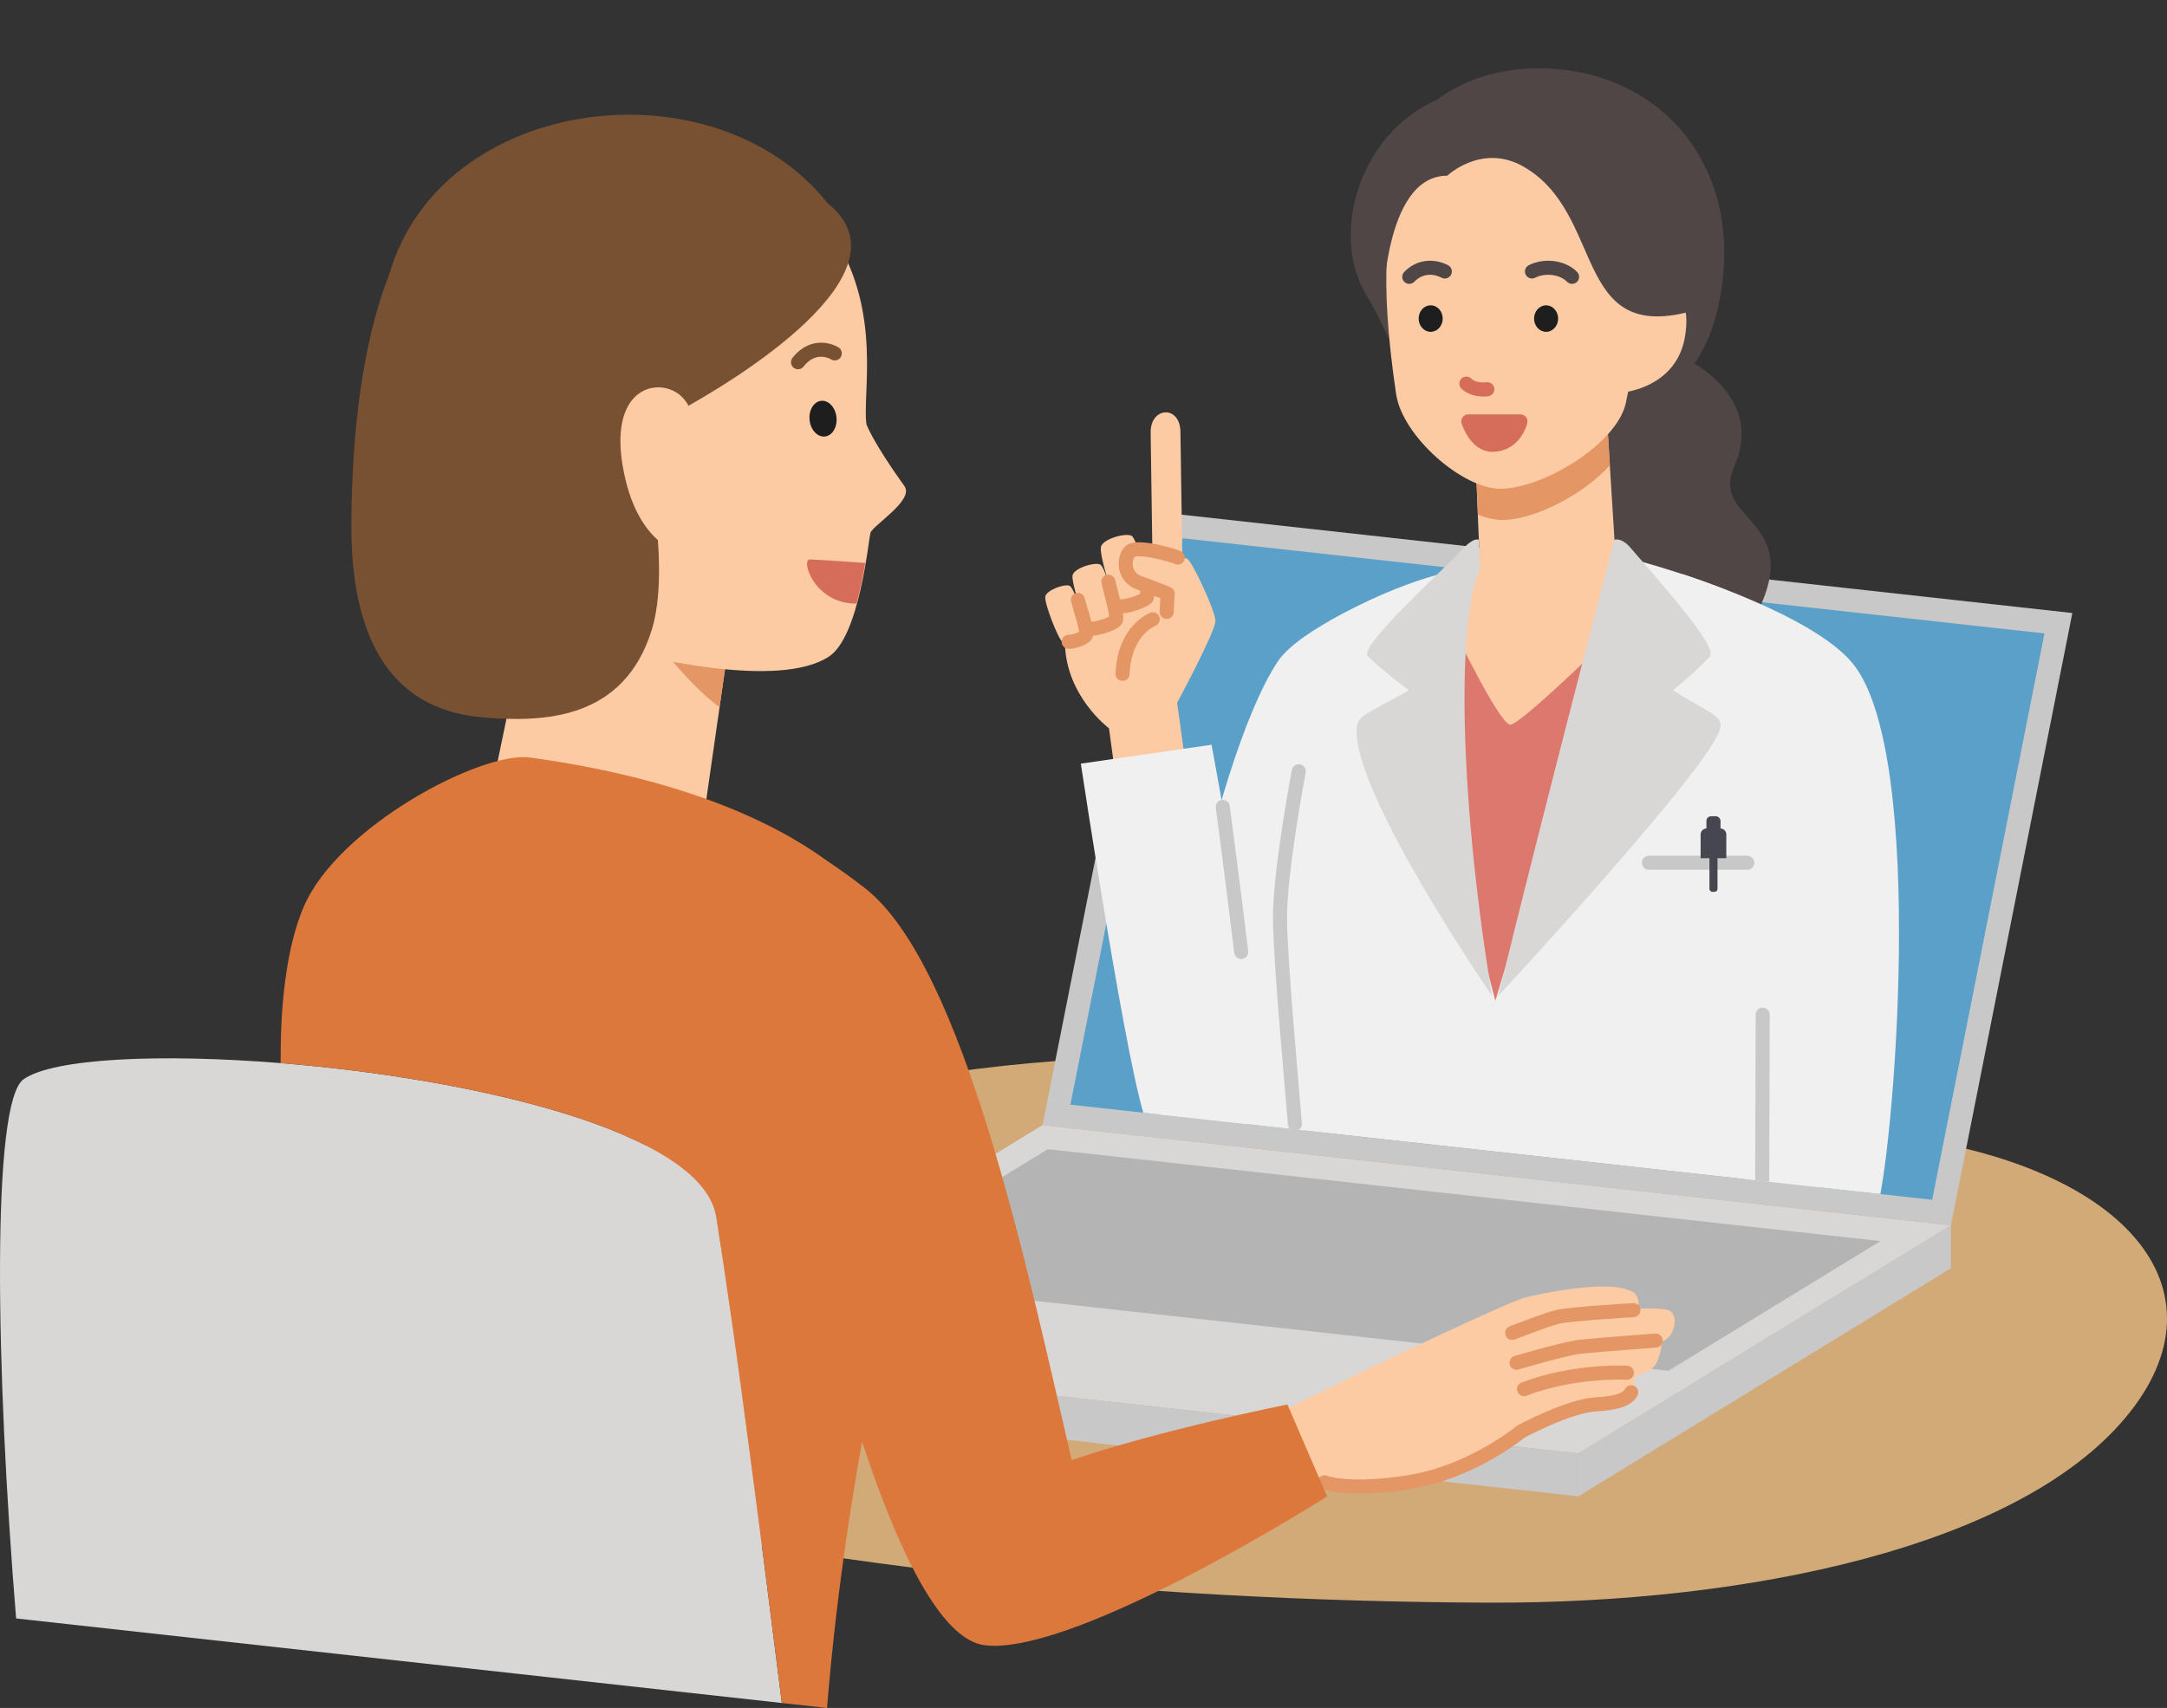
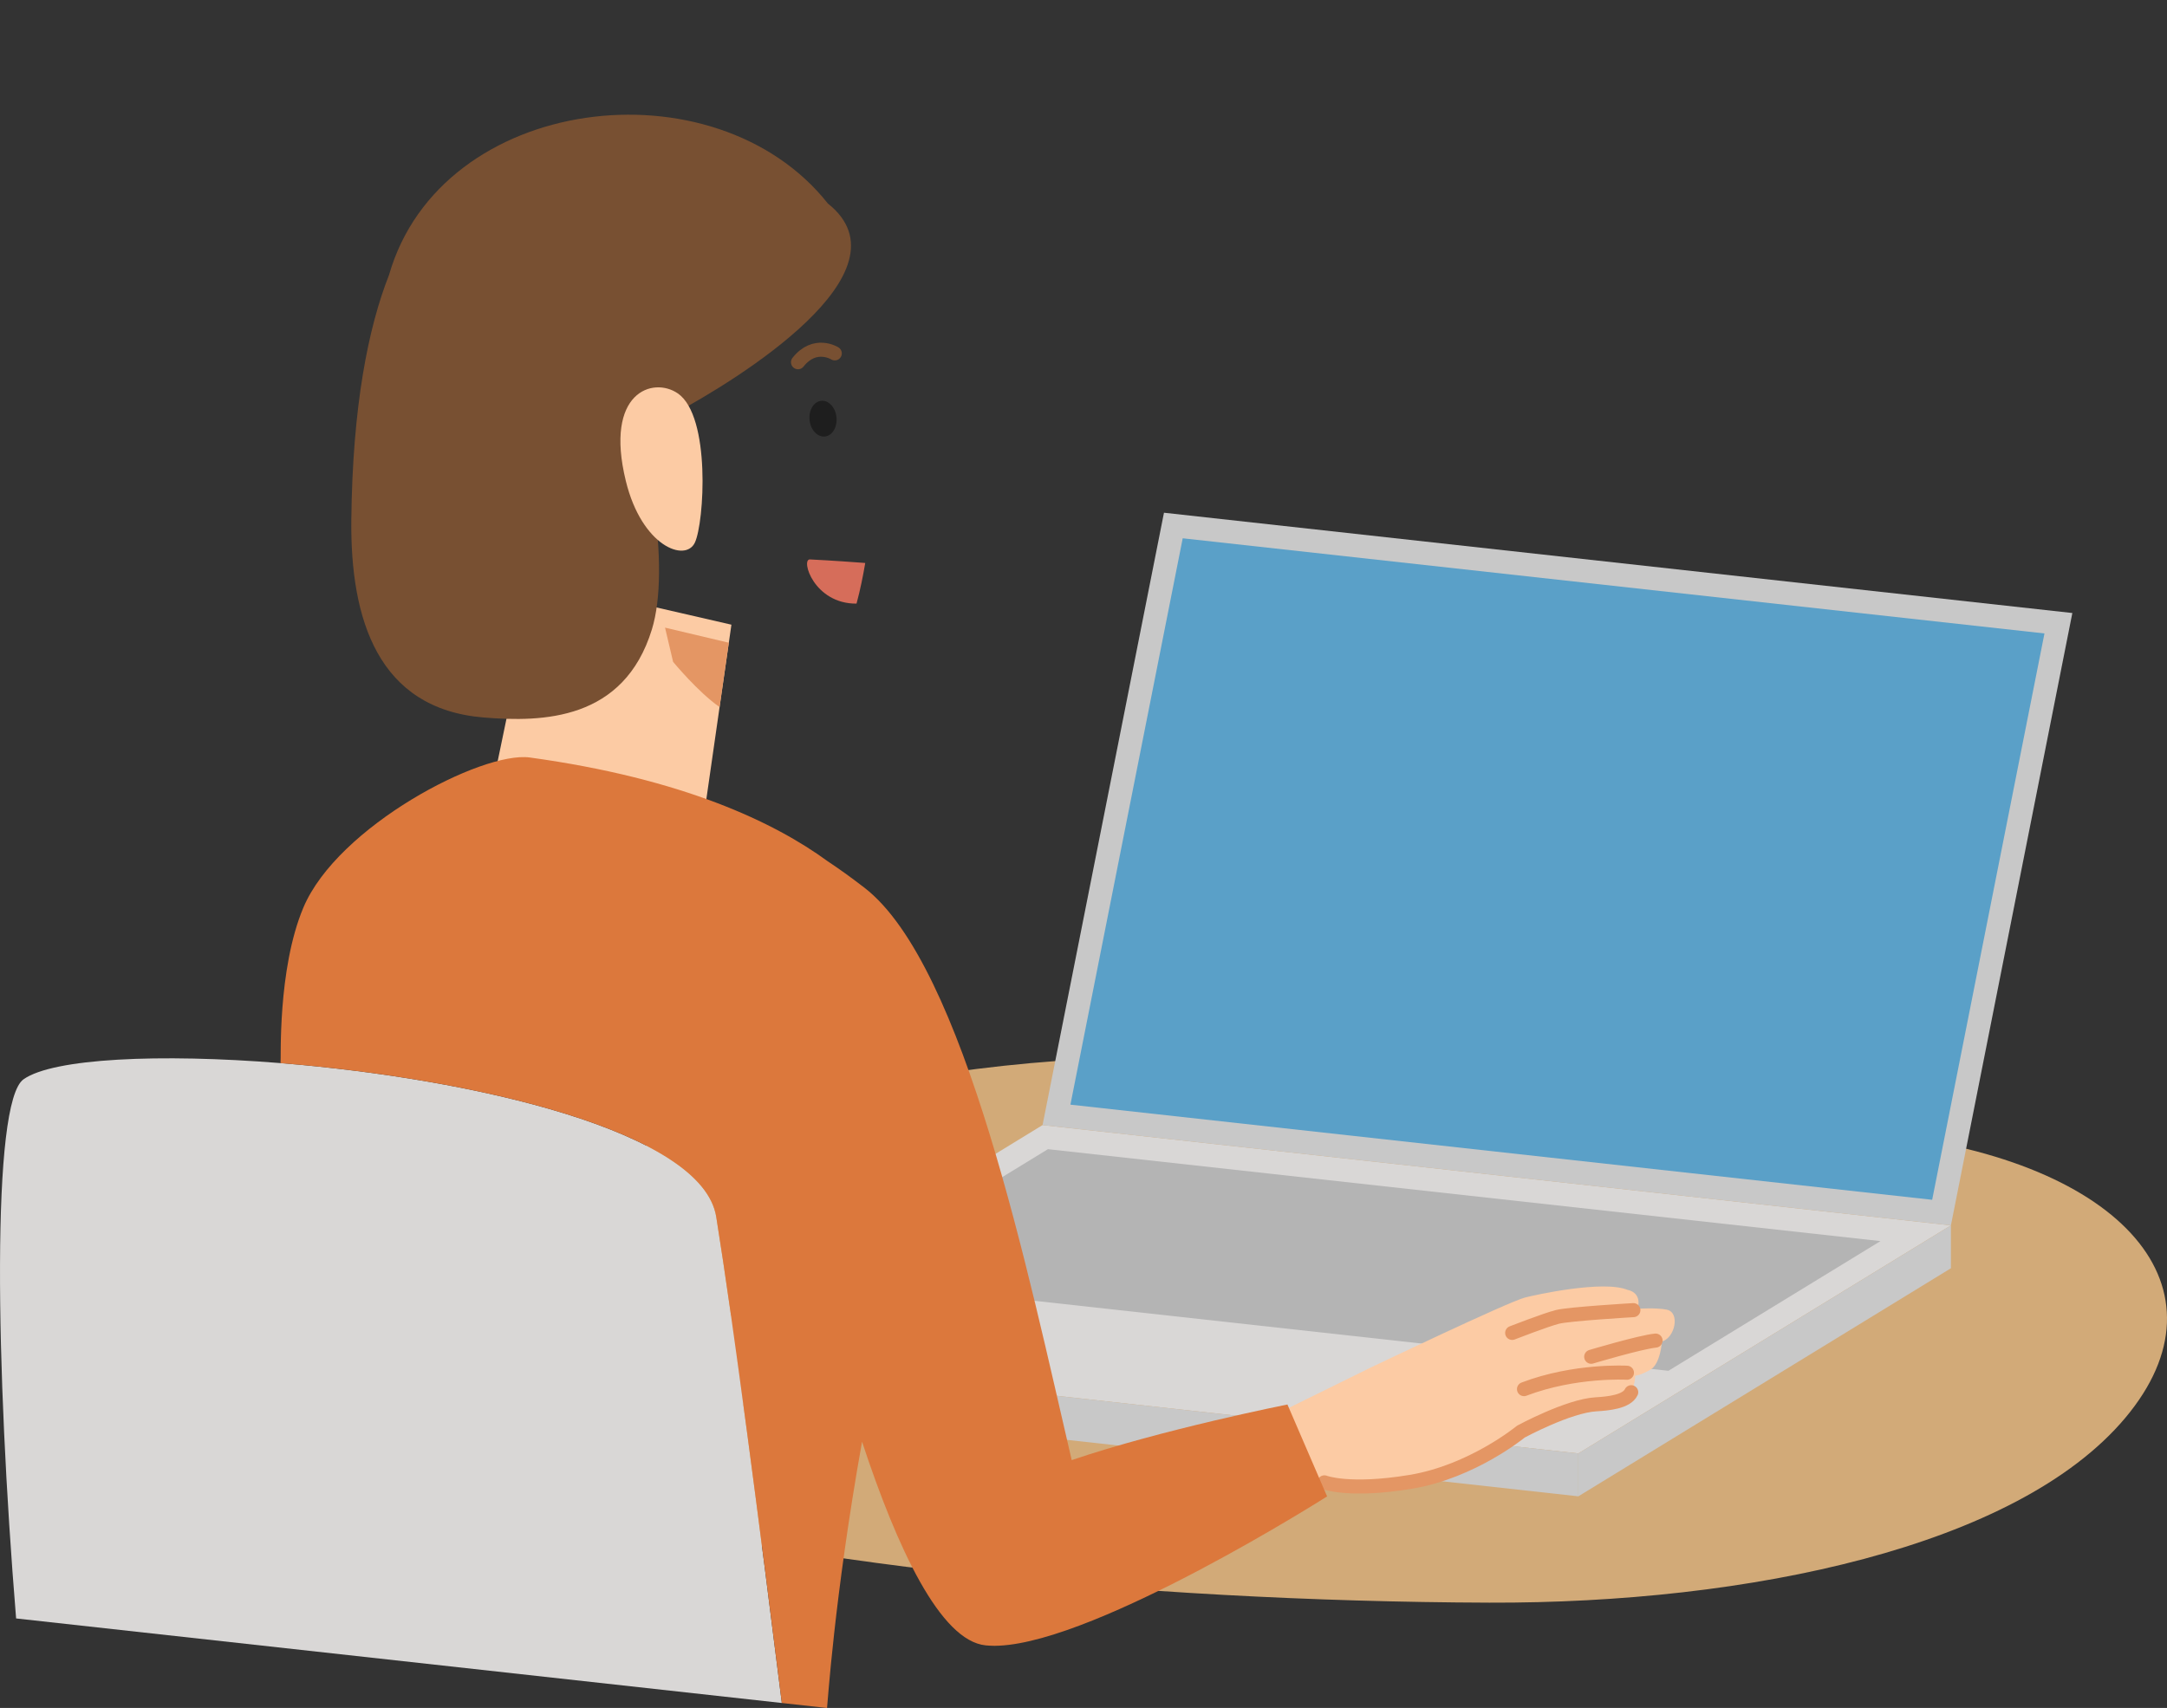
<svg xmlns="http://www.w3.org/2000/svg" id="_レイヤー_1" data-name="レイヤー 1" viewBox="0 0 1078.76 850.48">
  <rect x="0" y="0" width="1078.76" height="850.48" fill="#333333" stroke="none" />
  <defs>
    <style>
      .cls-1 {
        fill: #fccba4;
      }

      .cls-2 {
        fill: #b4b4b4;
      }

      .cls-3 {
        fill: #504646;
      }

      .cls-4 {
        fill: #d2aa78;
      }

      .cls-5, .cls-6, .cls-7, .cls-8, .cls-9, .cls-10 {
        fill: none;
      }

      .cls-5, .cls-11 {
        stroke: #d66d5a;
      }

      .cls-5, .cls-11, .cls-7, .cls-8, .cls-9, .cls-10 {
        stroke-linecap: round;
        stroke-linejoin: round;
        stroke-width: 7px;
      }

      .cls-12 {
        fill: #f0f0f0;
      }

      .cls-13 {
        fill: #dc783c;
      }

      .cls-11, .cls-14 {
        fill: #d66d5a;
      }

      .cls-15 {
        fill: #dc786e;
      }

      .cls-7 {
        stroke: #e49664;
      }

      .cls-16 {
        fill: #785032;
      }

      .cls-8 {
        stroke: #c8c8c8;
      }

      .cls-17 {
        fill: #5aa0c8;
      }

      .cls-18 {
        fill: #1e1e1e;
      }

      .cls-19 {
        fill: #c8c8c8;
      }

      .cls-20 {
        fill: #464650;
      }

      .cls-21 {
        fill: #e49664;
      }

      .cls-22 {
        fill: #d9d7d6;
      }

      .cls-23 {
        clip-path: url(#clippath);
      }

      .cls-9 {
        stroke: #785032;
      }

      .cls-10 {
        stroke: #504646;
      }
    </style>
    <clipPath id="clippath">
-       <polygon class="cls-6" points="532.87 550.06 961.86 597.43 1022.11 130.55 769.38 0 543.25 115.19 482.78 343.2 532.87 550.06" />
-     </clipPath>
+       </clipPath>
  </defs>
  <polygon class="cls-1" points="266.51 288.6 364.11 311.06 346.87 431.06 243.49 399.55 266.51 288.6" />
  <path class="cls-21" d="M331.07,312.53l4.01,17.04s12.51,15.17,23.13,22.49l4.6-32.01-31.74-7.52Z" />
  <path class="cls-4" d="M230.01,612.61c-96.97,59.37-24.82,112.08,42.32,132.58,108.06,33,293.32,52.26,469.06,52.85,129.09.43,262.69-27.83,316.55-91.95,53.86-64.12-.44-127.72-120.67-141.33l-312.35-35.35c-120.23-13.61-297.94,23.83-394.9,83.2Z" />
  <g>
    <g>
      <polygon class="cls-22" points="333.52 673.79 785.72 723.73 971.19 610.17 519 560.23 333.52 673.79" />
      <polygon class="cls-2" points="416.1 636.81 521.67 572.23 936.13 618 830.56 682.58 416.1 636.81" />
      <polygon class="cls-19" points="333.52 695.15 785.72 745.09 785.72 723.73 333.52 673.79 333.52 695.15" />
      <polygon class="cls-19" points="971.19 631.52 785.72 745.09 785.72 723.73 971.19 610.17 971.19 631.52" />
    </g>
    <polygon class="cls-19" points="579.44 255.31 1031.64 305.25 971.19 610.17 519 560.23 579.44 255.31" />
    <polygon class="cls-17" points="532.87 550.06 588.77 268.04 1017.76 315.42 961.86 597.43 532.87 550.06" />
  </g>
-   <path class="cls-1" d="M412.65,326.95c15.26-10.02,19.64-57.93,20.69-61.62s21.93-16.26,16.91-23.25c-15.8-22.02-18.9-30.7-18.9-30.7-2.26-14.81,7.86-55.38-15.94-93.17-36.86-58.53-133.86-74.25-194.41,4.42-38.55,50.08-.18,176.62,70.94,196.81,29.71,8.44,95.77,23.88,120.71,7.51Z" />
  <path class="cls-18" d="M416.41,207.78c.51,4.91-2.07,9.2-5.77,9.58-3.69.38-7.11-3.28-7.62-8.19-.51-4.91,2.08-9.2,5.77-9.58,3.7-.38,7.11,3.28,7.62,8.19Z" />
  <path class="cls-9" d="M397.26,180.37c8.43-10.67,18.3-4.41,18.3-4.41" />
  <path class="cls-16" d="M412.12,101.33c-56.35-71.15-192.63-54.38-218.44,35.54-10.33,26.16-18.18,65.28-18.79,121.99-.54,49.61,13.35,94.09,65.84,98.41,29.59,2.43,69.89,1.44,83.8-43.88,4.67-15.22,4.53-38.36.78-64.07,7.89-17.72,10.21-34.01,10.85-43.64,29.48-15.84,119.05-70.24,75.96-104.34Z" />
  <path class="cls-1" d="M337.43,195.9c16.52,11.39,13.16,64.31,8.49,74.28-4.67,9.97-26.38,1.96-34.36-30.62-10.86-44.35,13.56-52.14,25.87-43.66Z" />
  <path class="cls-14" d="M403.21,278.57c9.97.47,23.5,1.46,27.52,1.76-1.03,6.07-2.44,13.27-4.34,20.24-21.17.18-27.93-22.22-23.18-22Z" />
  <path class="cls-22" d="M11.71,537.44c14.68-10.44,67.71-12.92,127.95-8.07,95.9,7.73,210.07,34.06,216.89,76.53,8.69,54.09,21.37,151.53,32.65,242.1L8.02,805.9c-10.15-123.94-12.44-256.99,3.69-268.46Z" />
  <g>
    <path class="cls-1" d="M682.42,680.94s68.17-32.6,76.69-34.82c4.83-1.26,39.09-8.88,51.22-3.79,0,0,7.15.98,4.95,9.35,0,0,9.41-.6,14.48.47,6.82,1.44,4,14.14-2.43,15.82,0,0-.66,11.14-5.72,14.05-5.06,2.91-7.66,3.06-7.66,3.06,0,0,.31,3.36-1.92,8.17s-11.65,5.68-17.51,6.02c-13.82.8-37.42,13.6-37.42,13.6,0,0-24.18,19.94-54.88,25.01-30.7,5.08-42.94.25-42.94.25l-25.55,13.02-4.11-44.19,52.79-26.02Z" />
    <path class="cls-7" d="M809.91,683.55s-25.73-1.53-51.25,8.16" />
    <path class="cls-7" d="M812.04,693.25c-2.23,4.81-11.65,5.68-17.51,6.02-13.82.8-37.42,13.6-37.42,13.6,0,0-24.18,19.94-54.88,25.01-30.7,5.08-42.94.25-42.94.25" />
-     <path class="cls-7" d="M824.16,667.54s-29.27,2.19-37.18,3.01c-7.91.83-32.04,8.05-32.04,8.05" />
+     <path class="cls-7" d="M824.16,667.54c-7.91.83-32.04,8.05-32.04,8.05" />
    <path class="cls-7" d="M813.12,652.38s-31.96,1.87-37.83,3.37c-5.86,1.49-22.51,7.97-22.51,7.97" />
  </g>
  <path class="cls-13" d="M495.64,819.51c.57,0,1.15-.02,1.71-.05,49.94-2.26,163.3-74.33,163.3-74.33l-19.75-45.77s-62.55,12.45-107.39,27.7c-21.41-91.73-53.26-246.44-103.18-285.02-6.95-5.37-13.04-9.69-18.31-13.19-26.34-19.25-71.81-41.16-148.3-51.66-23.76-3.26-95.72,34.25-112.73,74.82-12.97,30.93-10.97,75.82-11.33,77.36,95.9,7.73,210.07,34.06,216.89,76.53,8.69,54.09,21.37,151.53,32.65,242.1l22.51,2.49c.23-.79,3.45-54.38,17.43-132.6,17.49,53.06,39.02,99.26,61.6,101.42,1.18.12,2.42.18,3.69.2.27,0,.54.02.8.02.13,0,.27,0,.4-.01Z" />
  <g class="cls-23">
    <g>
      <g>
        <path class="cls-1" d="M590.99,278.21c-.37-.18-1.24-.47-2.44-.83-.24-16.36-.83-57.31-.91-62.39-.19-13.37-15.02-12.55-14.83.48.14,9.91.63,43.25.85,58.63-2.64-.39-5.14-.63-7.12-.58l-.07-.32c-1.15-3.49-2.32-6.05-3.27-6.46-3.31-1.45-14.31,1.7-15.15,5.6-.48,2.22,1.46,10.33,3.72,17.32l-.07.1c-1.44-4.56-2.99-8.25-4.1-8.7-3.05-1.24-13.01,1.9-13.68,5.48-.48,2.57,2.76,13.56,5.57,20.32l-.45.63c-1.89-6.88-4.98-15.24-6.66-15.83-2.79-.98-11.59,2.26-12.04,5.49-.45,3.23,6.27,20.82,8.64,22.57.3.22.69.36,1.15.43.46,26.55,21.93,42.49,21.93,42.49l4.65,33.93,35.08-4.94-5.81-41.69s19.17-35.59,19.09-40.73-11.64-29.82-14.08-30.99Z" />
        <path class="cls-7" d="M536.57,298.71c.79,3.25,5.24,16.19,3.91,17.78-1.33,1.59-6.47,3.25-8.47,3.1" />
        <path class="cls-7" d="M586.34,277.65c-2.44-1.18-20.57-6.44-23.87-2.96-3.13,3.29-3.66,12.7,5.07,15.68,6.44,2.2,13.71,5.25,13.71,5.25l-.47,9.09" />
        <path class="cls-7" d="M551.77,289.66c.92,4.48,5.1,17.73,3.53,19.44-1.57,1.7-12.02,5.42-14.56,3.34" />
        <path class="cls-7" d="M570.86,291.94c.26,2.38.36,5.35-.03,5.75-1.77,1.82-12.91,5.9-15.63,3.55" />
        <path class="cls-7" d="M573.86,308.36s-14.16,5.35-15.05,27.18" />
      </g>
      <path class="cls-12" d="M538.05,380.25l65.05-9.4s29.81,154.12,19.21,184.66c-10.72,30.87-28.84,48.71-51.07,4.36-8.79-17.54-33.19-179.62-33.19-179.62Z" />
      <path class="cls-3" d="M840.48,179.36s38.31,18.25,22.85,53c-13.48,30.29,45.55,24.92,1.6,89.16h-80.19v-142.16h55.75Z" />
      <path class="cls-1" d="M847.69,302.52c-19.1-8.67-38.95-17.59-43.08-19.44l-4.52-72.24h-66.31l3.01,72.25c-4.19,1.88-24,10.78-43.05,19.43-19.13,8.69,2.16,69.07,76.21,70v.02c.26,0,.51,0,.77-.01.26,0,.51.01.77.01v-.02c74.04-.93,95.34-61.31,76.21-70Z" />
      <path class="cls-15" d="M828.78,290.33s-70.3,70.51-76.91,70.51-39.24-70.51-39.24-70.51c0,0-27.5,13.94-48.56,27.93,0,0-24.89,80.19-21.11,138.65,4.74,73.17,23.33,122.49,21.57,135.59l206.25-1.65c7.34-69.13,28.98-267.04,28.98-267.04-21.06-13.99-70.98-33.48-70.98-33.48Z" />
      <path class="cls-12" d="M904.08,539.14c-6.28-142.33-20.62-233.02-20.62-233.02,0,0-16.18-12.25-65.65-26.26,0,0-8.28-4.15-13.3-7.69,0,0-37.03,150.89-60.1,226.14-40.13-149.64-7.63-215.21-7.63-215.21-7.33-1.24-36.53,4.34-74.91,26.08l-19.07,74.89s-3.43,40.59-3.43,64.28c0,29.64,5.71,82.95,5.5,90.8-.16,6.13,5.01,62.55,5.01,62.55l256.17,1.65c-.2-24.64-1.21-47.22-1.96-64.19Z" />
-       <path class="cls-21" d="M801.46,231.63l-1.3-20.79h-66.31l1.89,45.48c4.32,1.67,8.45,2.61,12.06,2.61,15.84,0,40.43-12.52,53.67-27.31Z" />
      <path class="cls-3" d="M715.85,49.45s17.74-15.37,49.6-15.44c64.7-.13,107.3,54.57,88.4,124.62-6.65,24.63-33.95,63.83-90.73,63.83s-65.8-47.58-82.7-75.12c-18.53-30.19-4.05-80.99,35.43-97.89Z" />
      <path class="cls-1" d="M814.41,137.84l-5.98,57.5s25.68-2.4,30.24-26.95c6.21-33.42-24.27-30.55-24.27-30.55Z" />
      <path class="cls-1" d="M752.61,67.05c-44.27,0-74.88,12.44-57.61,129.17,3.09,20.91,32.89,47.15,51.93,47.15,21.18,0,58.02-22.39,62.41-42.65,27.43-126.75-12.45-133.68-56.72-133.68Z" />
-       <path class="cls-18" d="M718.2,158.63c0,3.64-2.69,6.6-5.99,6.6s-5.99-2.96-5.99-6.6,2.68-6.6,5.99-6.6,5.99,2.96,5.99,6.6Z" />
      <path class="cls-18" d="M763.68,158.63c0,3.64,2.68,6.6,5.99,6.6s5.99-2.96,5.99-6.6-2.69-6.6-5.99-6.6-5.99,2.96-5.99,6.6Z" />
      <path class="cls-10" d="M782.59,137.85c-4.64-4.78-13.56-5.94-19.96-2.67" />
      <path class="cls-10" d="M701.55,137.85c4.64-4.78,11.3-5.94,17.7-2.67" />
      <path class="cls-3" d="M684.84,95.94c10.22-49.95,90.03-56.22,120.66-40.08,42.12,22.2,35.54,99.35,35.54,99.35-58.44,15.38-41.84-49-82.67-72.27-20.69-11.8-37.91,4.55-37.91,4.55-32.39,0-32.13,68.55-32.13,68.55-9.78-11.87-9.92-28.66-3.49-60.1Z" />
      <path class="cls-12" d="M578.4,571.45c-6.54-20.62,24.05-190.78,57.54-241.84,11.23-17.12,56.39-35.09,56.39-35.09-10.6,40.25-10.52,47.16-11.14,142.85l-4.33,54.57c-6.77,74.01-67.22,120.93-98.47,79.51Z" />
-       <path class="cls-12" d="M934.02,603.15c8.2-23.51,25.76-227.05-11.75-272.84-19.8-24.17-85.01-44.51-85.01-44.51,10.08,40.76,38.1,148.81,38.1,148.81l-8.17,168.72,66.83-.18Z" />
      <path class="cls-8" d="M608.71,401.79s5.63,42.6,9.18,72.25" />
      <line class="cls-8" x1="820.86" y1="429.6" x2="869.82" y2="429.6" />
      <g>
        <rect class="cls-20" x="849.48" y="406.45" width="7.02" height="10.56" rx="2.3" ry="2.3" />
        <path class="cls-20" d="M859.38,415.53c0-1.65-1.34-2.99-2.99-2.99h-6.81c-1.65,0-2.99,1.34-2.99,2.99v11.81h12.79v-11.81Z" />
        <rect class="cls-20" x="850.98" y="416.62" width="4.01" height="27.45" rx="1.43" ry="1.43" />
      </g>
      <path class="cls-22" d="M832.85,343.7s11.61-9.38,18.38-16.84c4.38-4.83-27.49-39.95-39.48-54.02-4.72-5.53-8.11-4.04-8.11-4.04,0,0-37.53,143.66-57.78,227.11,0,0,106.71-115.05,110.44-133.24,1.29-6.3-3.95-6.71-23.46-18.96Z" />
      <path class="cls-22" d="M701.42,343.7s-12.89-9.38-20.42-16.84c-4.87-4.83,34.37-39.95,47.69-54.02,5.24-5.53,7.48-4.04,7.48-4.04l.6,14.29c-12.6,28.98-9.22,121.51,6.03,212.82,0,0-69.33-100.5-67.45-133.24.37-6.45,4.39-6.71,26.06-18.96Z" />
      <path class="cls-8" d="M644.62,559.74c-1.62-20.31-7.43-82.72-7.43-102.83,0-23.69,9.36-72.86,9.36-72.86" />
      <line class="cls-8" x1="877.49" y1="505.26" x2="877.19" y2="603.33" />
      <path class="cls-11" d="M756.9,209.83s-2.64,11.65-14.04,11.65c-8.26,0-11.92-11.65-11.92-11.65h25.96Z" />
      <path class="cls-5" d="M729.97,191.02s3.22,3.61,10.45,2.81" />
    </g>
  </g>
</svg>